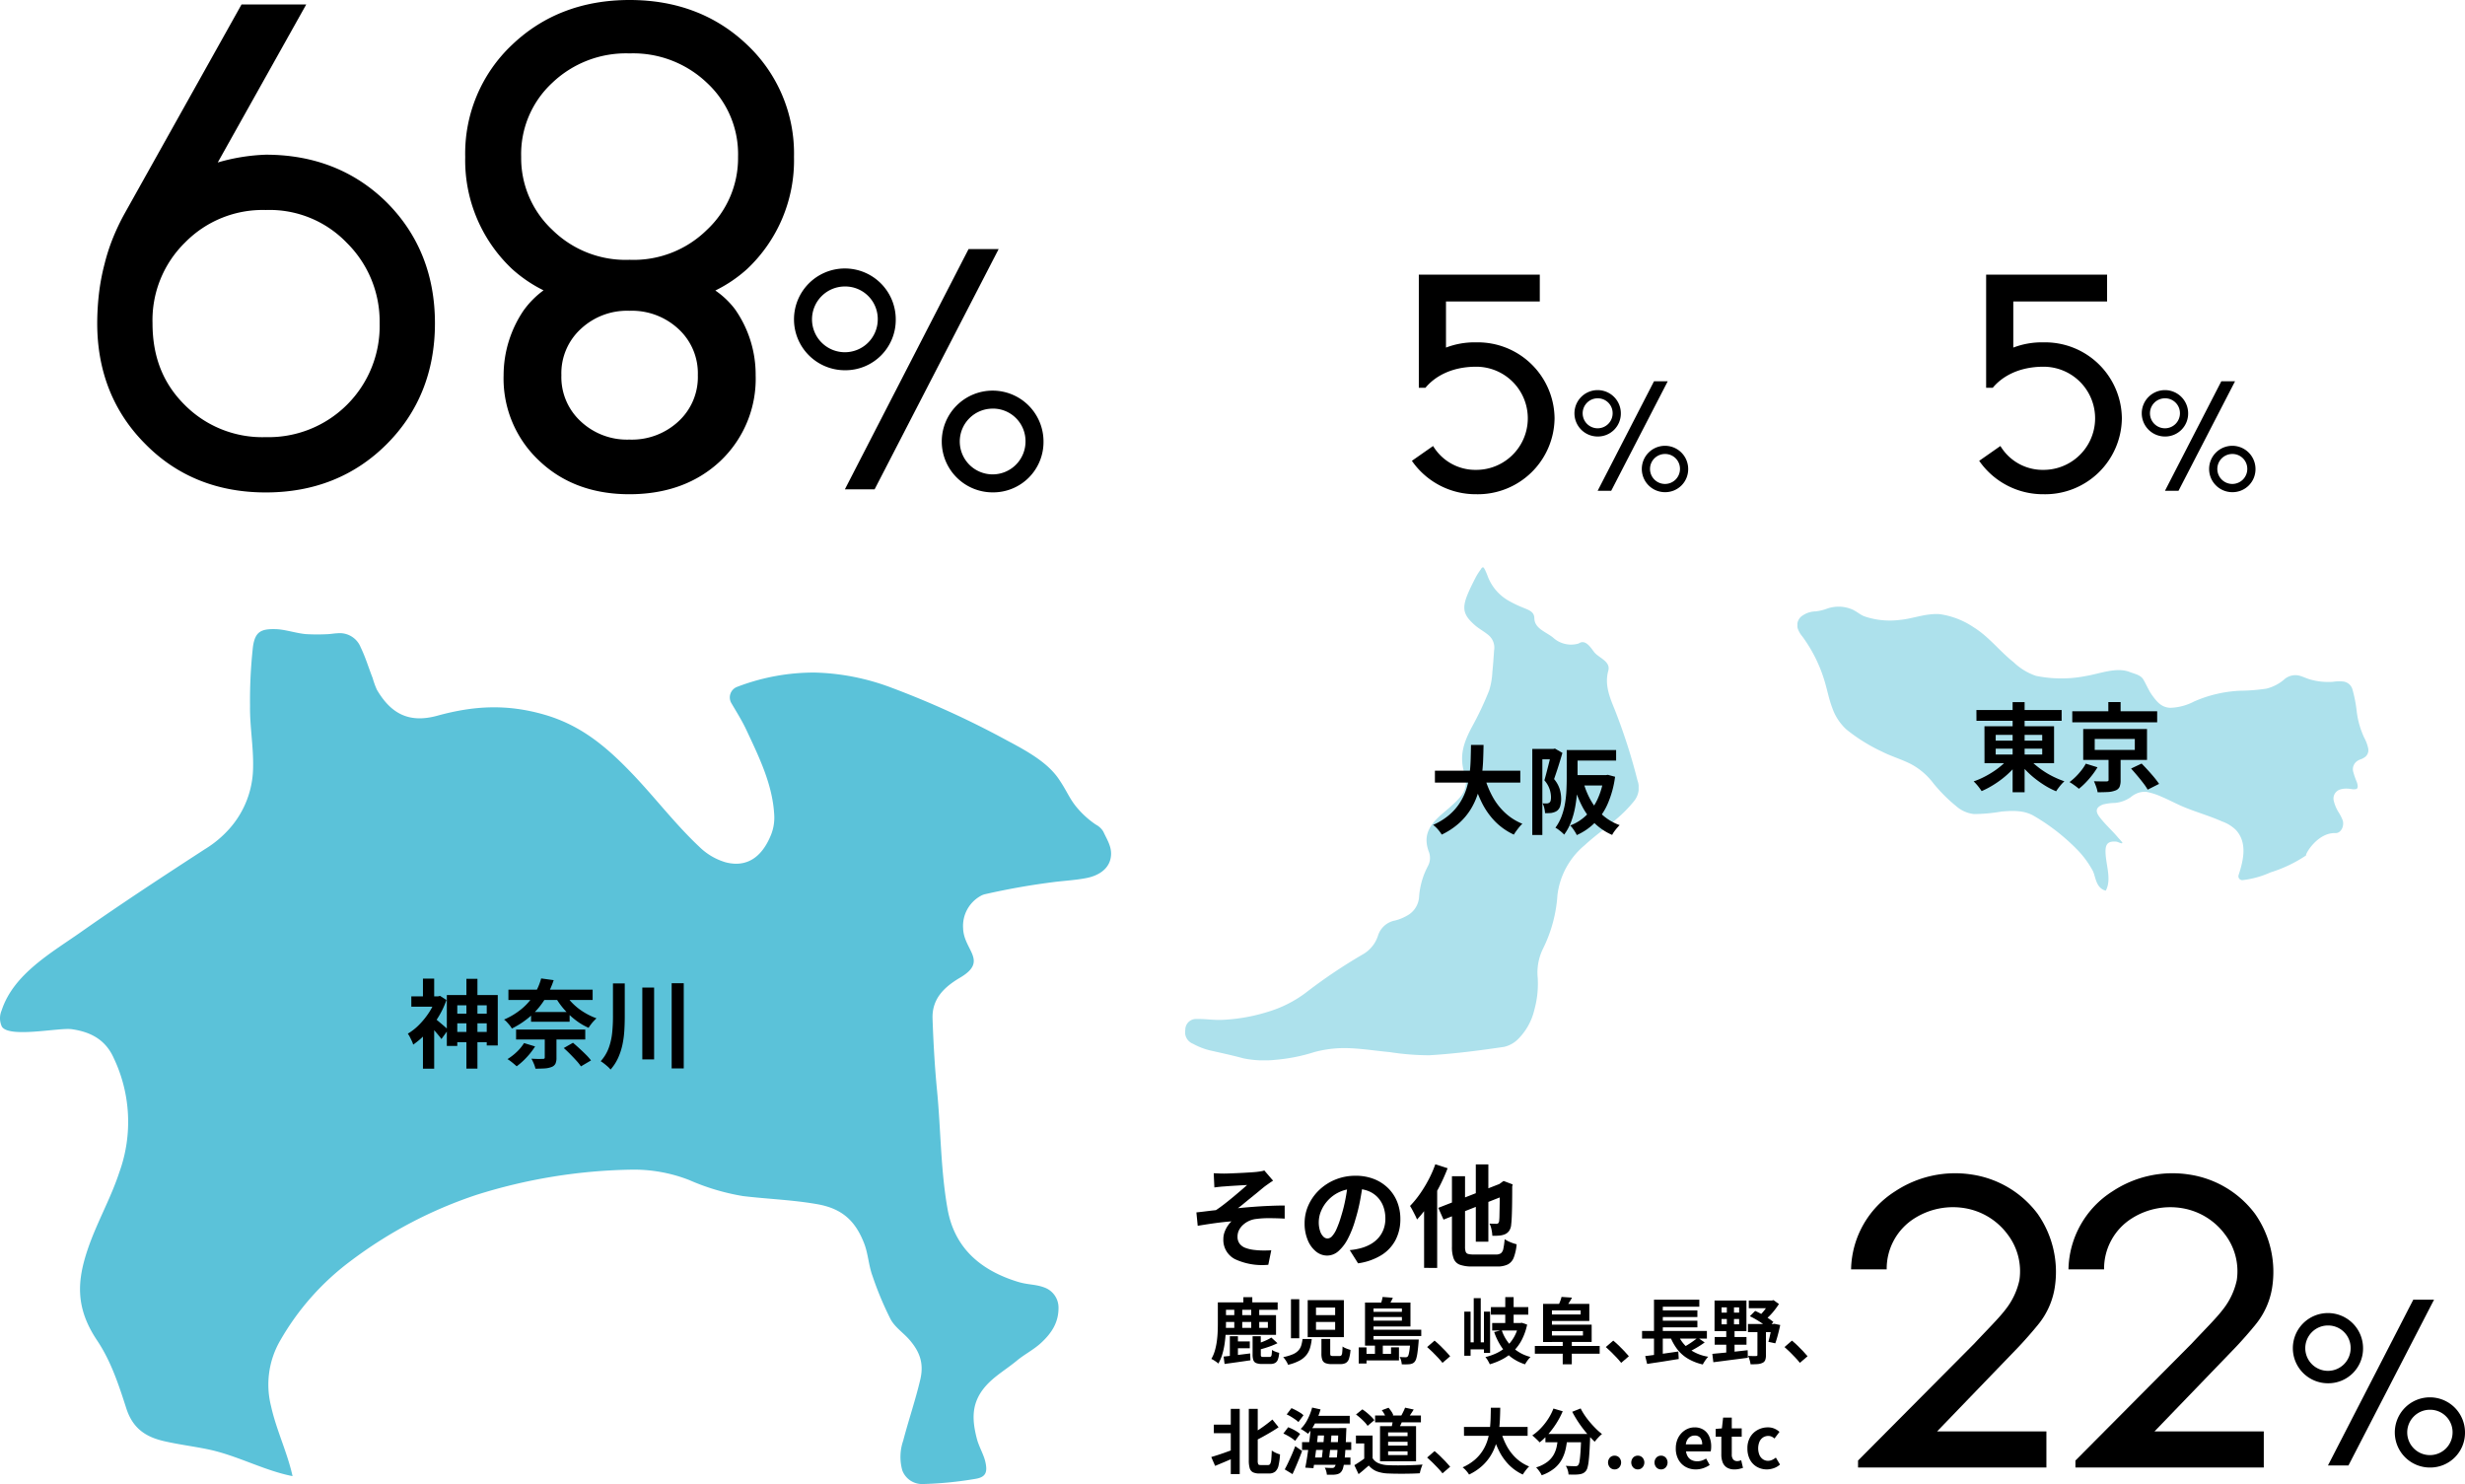
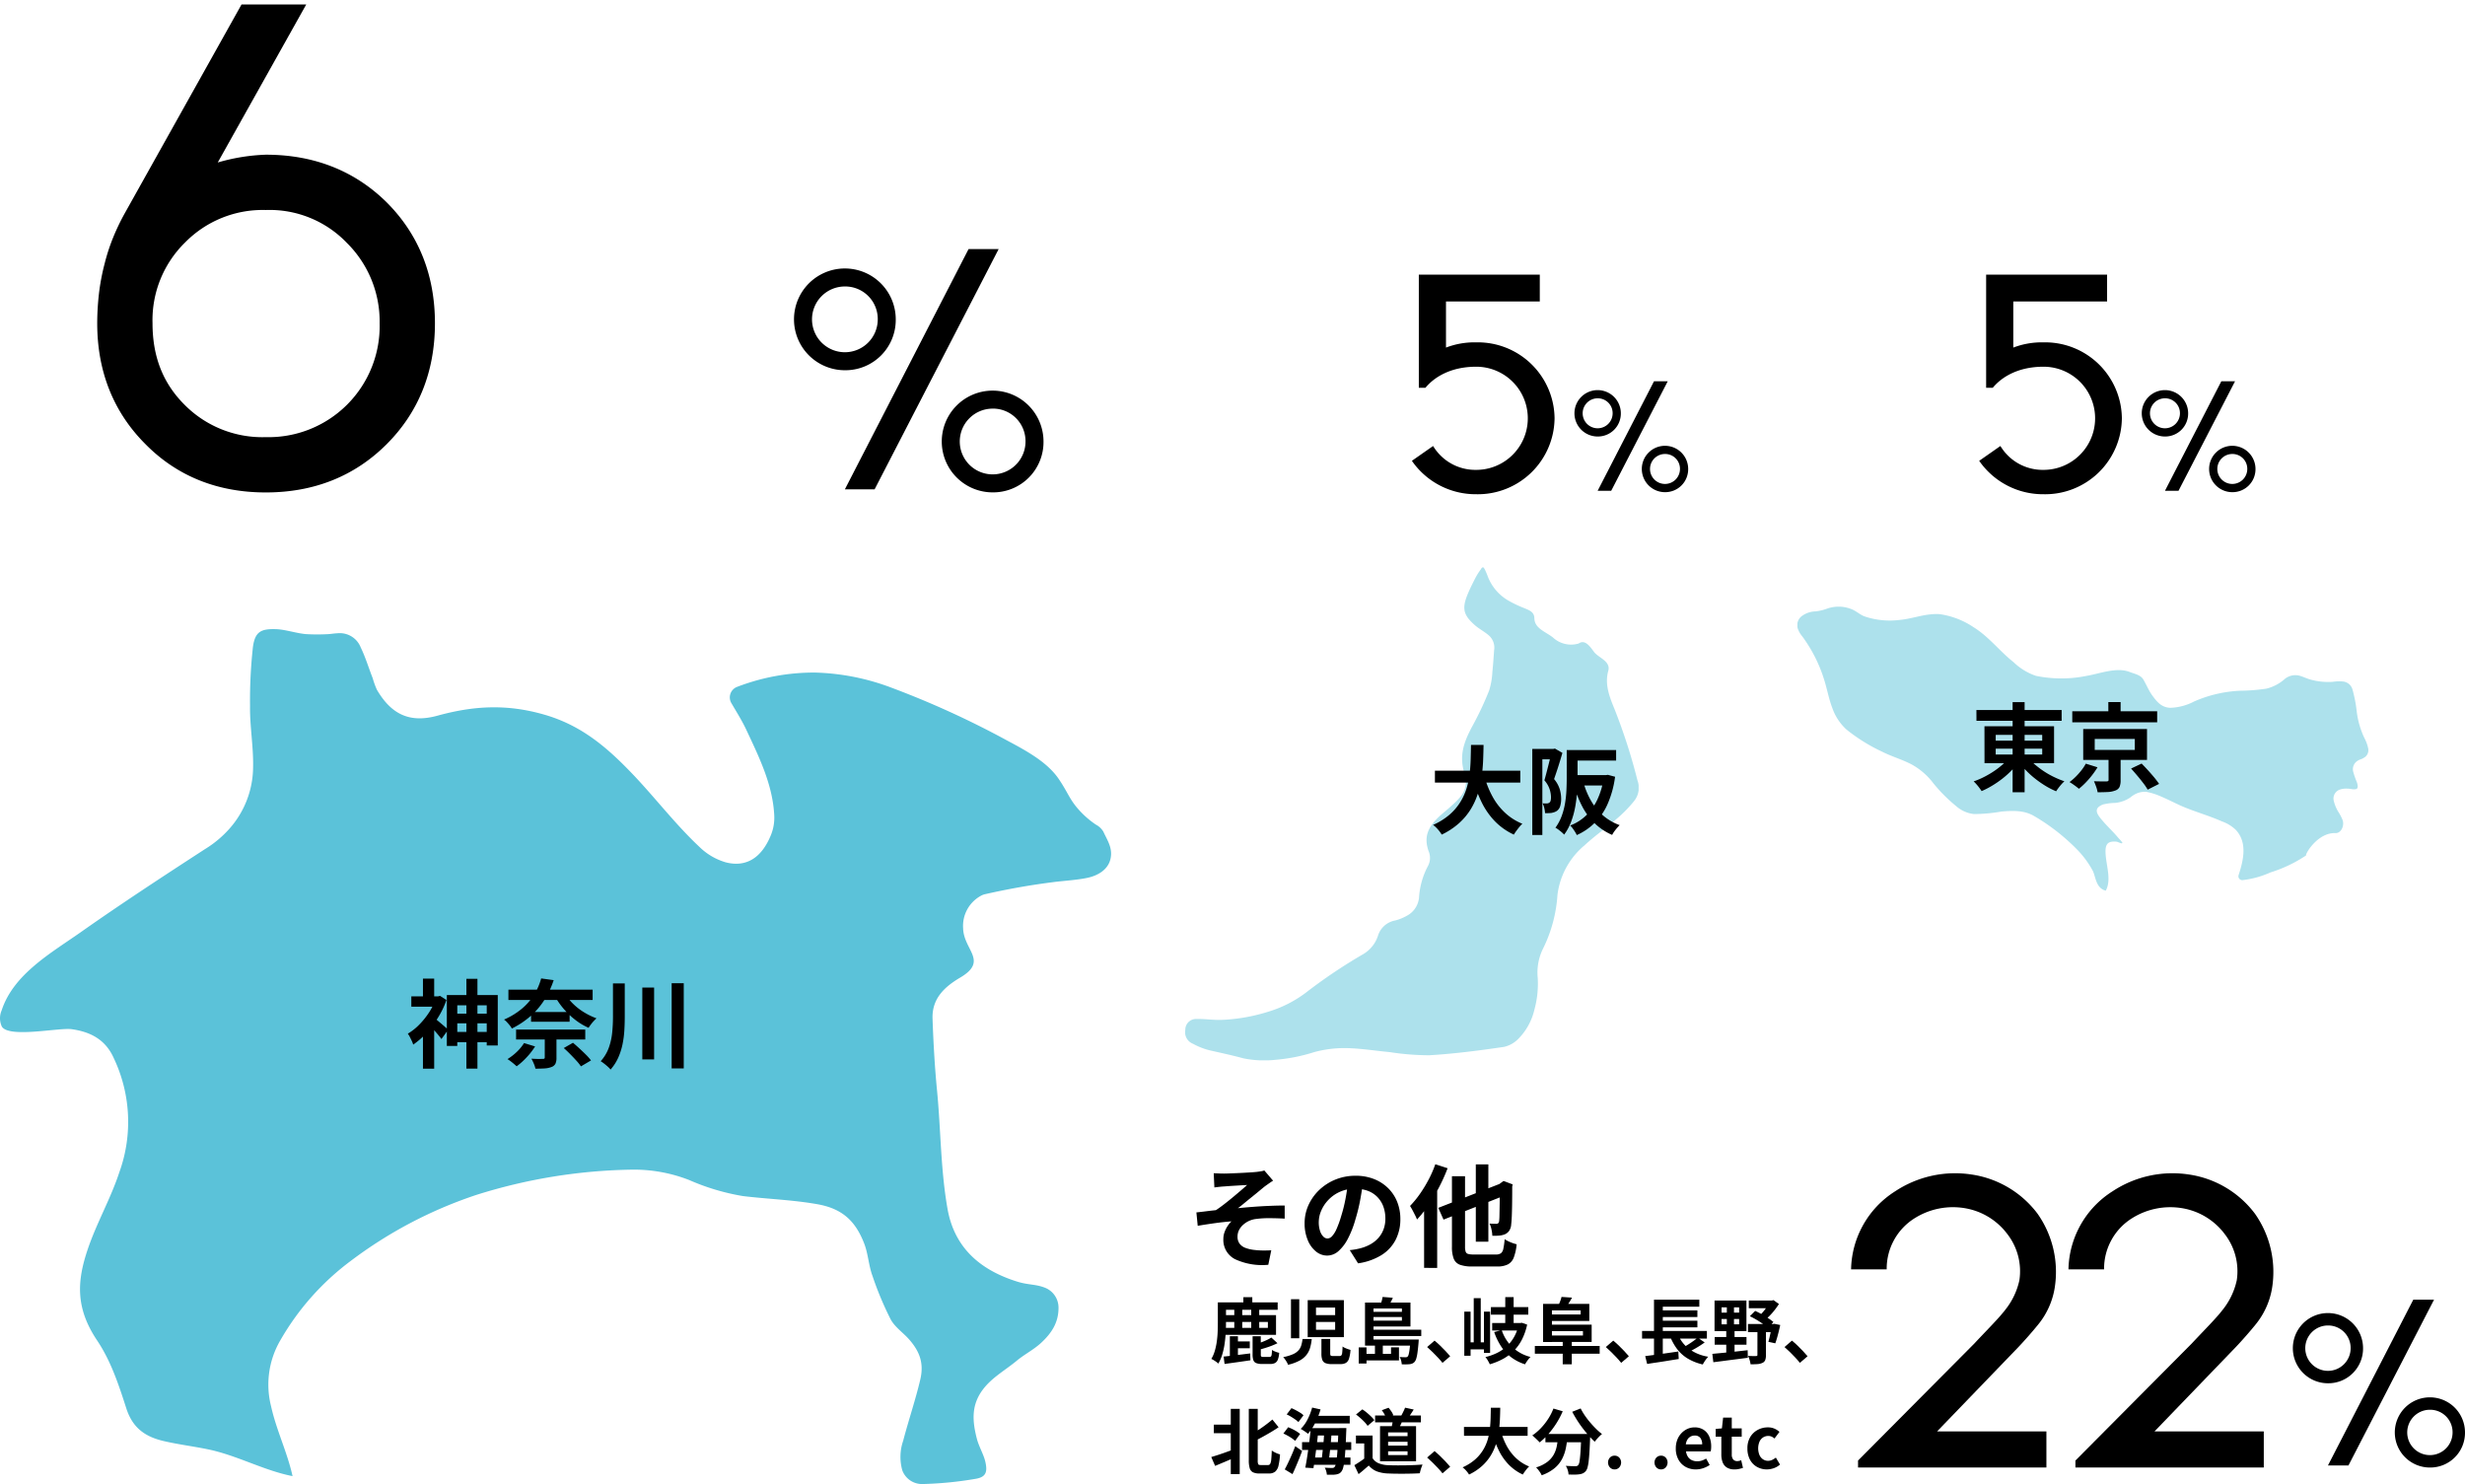
<svg xmlns="http://www.w3.org/2000/svg" width="438.854" height="264.206" viewBox="0 0 438.854 264.206">
  <defs>
    <clipPath id="clip-path">
      <rect id="長方形_3068" data-name="長方形 3068" width="197.81" height="152.206" fill="none" />
    </clipPath>
    <clipPath id="clip-path-2">
      <rect id="長方形_3070" data-name="長方形 3070" width="225.854" height="55.369" fill="none" />
    </clipPath>
    <clipPath id="clip-path-3">
      <rect id="長方形_3071" data-name="長方形 3071" width="101.643" height="50.561" transform="translate(0 0)" fill="none" />
    </clipPath>
    <clipPath id="clip-path-4">
      <rect id="長方形_3072" data-name="長方形 3072" width="80.731" height="87.76" transform="translate(0 0)" fill="none" />
    </clipPath>
    <clipPath id="clip-path-5">
      <rect id="長方形_3069" data-name="長方形 3069" width="168.472" height="87.985" fill="none" />
    </clipPath>
    <clipPath id="clip-path-6">
      <rect id="長方形_3073" data-name="長方形 3073" width="49.189" height="39.092" fill="none" />
    </clipPath>
  </defs>
  <g id="グループ_7182" data-name="グループ 7182" transform="translate(-192 -4170)">
    <g id="グループ_7047" data-name="グループ 7047" transform="translate(192 4282)">
      <g id="グループ_7046" data-name="グループ 7046" clip-path="url(#clip-path)">
        <path id="パス_33844" data-name="パス 33844" d="M36.564,39.119c-7.451,4.839-14.89,9.7-22.158,14.814C9.165,57.621,2.4,61.394.287,67.893a3.494,3.494,0,0,0,.04,2.859c1.269,2.1,10.173.152,12.44.472,3.42.482,6.045,1.9,7.493,5.163a26.4,26.4,0,0,1,.983,20.31c-1.523,4.66-4.041,9.015-5.621,13.7-1.892,5.6-2.257,10.389,1.668,16.238,2.45,3.651,3.84,7.868,5.184,12.055,1.131,3.528,3.356,5.088,6.7,5.864,2.575.6,5.192.914,7.822,1.457,5.222,1.077,9.968,3.775,15.089,4.778-.942-4.267-2.9-8.221-3.833-12.47a15.633,15.633,0,0,1,1.616-11.638,46.376,46.376,0,0,1,12.577-14.206A77.785,77.785,0,0,1,84.881,100.7,96.723,96.723,0,0,1,112.3,96.231a27.067,27.067,0,0,1,10.408,1.848,40.042,40.042,0,0,0,9.575,2.854c4.382.528,8.877.673,13.236,1.446s6.759,2.908,8.341,7.008c.707,1.833.779,3.865,1.46,5.724a58.628,58.628,0,0,0,3.227,7.73c.767,1.429,2.223,2.383,3.3,3.6,1.9,2.163,2.67,4.259,2,7.127-.853,3.651-2.1,7.283-3.045,10.9a8.843,8.843,0,0,0-.16,5.3,3.743,3.743,0,0,0,3.581,2.43,65.268,65.268,0,0,0,9.5-.935c1.843-.313,2.094-1.252,1.709-2.994-.294-1.329-1.143-2.7-1.516-4.132-.909-3.5-.984-6.414,1.508-9.308,1.569-1.821,3.747-3.052,5.6-4.592,1.36-1.131,2.974-1.931,4.3-3.148,1.935-1.78,3.149-3.684,3.128-6.318a3.812,3.812,0,0,0-2.257-3.461c-1.752-.735-3.037-.511-5.068-1.141-6.434-2-11.177-5.892-12.428-12.927S167.51,89.114,166.812,82c-.4-4.1-.647-8.594-.787-12.661-.12-3.539,2.084-5.63,4.917-7.3,5.062-2.99.634-4.873.527-8.768a6.105,6.105,0,0,1,3.155-5.793,2.806,2.806,0,0,1,.859-.313c4.086-.925,7.921-1.6,12.143-2.138,1.79-.23,4.067-.352,5.943-.744s3.688-1.44,4.13-3.36-.529-3.266-1.271-4.878a3.365,3.365,0,0,0-1.316-1.235,16.137,16.137,0,0,1-3.059-2.668c-1.666-1.863-1.9-3.021-3.565-5.47-1.985-2.914-5.513-4.9-9.207-6.853a161.287,161.287,0,0,0-20.521-9.375,41.488,41.488,0,0,0-13.72-2.713A38.205,38.205,0,0,0,131.183,10.3a2.005,2.005,0,0,0-1,2.829c.928,1.593,1.917,3.152,2.7,4.826,2.3,4.912,4.679,9.746,4.959,15.179a8.167,8.167,0,0,1-.553,3.431c-1.655,4.145-4.423,5.9-8.1,4.948a11.138,11.138,0,0,1-4.682-2.76c-4.345-4.076-7.9-8.8-12.021-13.094-4.576-4.767-9.087-8.569-15.607-10.442s-12.358-1.636-19.006.195C73.009,16.748,69.7,15.24,67.1,10.793a14.856,14.856,0,0,1-.749-2.064c-.718-1.818-1.261-3.682-2.129-5.465A3.993,3.993,0,0,0,60.111.737c-.613.017-1.278.152-1.9.166A34.927,34.927,0,0,1,54.452.887C52.691.732,50.777.052,49.1.006c-2.6-.07-3.684.413-4.067,3.144A86.587,86.587,0,0,0,44.515,13.7c-.052,3.543.619,7.226.545,10.841a16.654,16.654,0,0,1-4.251,11.034,19.137,19.137,0,0,1-4.245,3.547" fill="#5bc2d9" />
        <path id="パス_33845" data-name="パス 33845" d="M77.6,65.378H78l.342-.086,1.144.734a15.714,15.714,0,0,1-1.528,3.168,19.007,19.007,0,0,1-2.075,2.742,13.069,13.069,0,0,1-2.322,2.032,3.759,3.759,0,0,0-.248-.658c-.12-.256-.242-.5-.367-.743a3.37,3.37,0,0,0-.342-.546,9.979,9.979,0,0,0,2.058-1.631,13.9,13.9,0,0,0,1.759-2.2A10.7,10.7,0,0,0,77.6,65.736Zm-4.372,0h5.123v1.844H73.232ZM75.3,62.219h2v4.013h-2Zm0,9,2-2.407v9.443h-2Zm2.168-1.861a5.272,5.272,0,0,1,.512.392l.7.59q.375.317.683.589t.427.392l-1.2,1.657q-.187-.273-.486-.632c-.2-.238-.407-.484-.624-.735s-.424-.486-.623-.708-.379-.407-.538-.555Zm2.084-4.218h9.068v8.982H86.655V66.966H81.412v7.24H79.551Zm1.007,3.312h7.087v1.726H80.558Zm0,3.262h7.4V73.54h-7.4Zm2.477-9.46H85V78.236H83.035Z" />
        <path id="パス_33846" data-name="パス 33846" d="M96.338,62.185l2.237.307a16.246,16.246,0,0,1-1.52,3.3,13.365,13.365,0,0,1-2.408,2.929A15.276,15.276,0,0,1,91.129,71.1a3.678,3.678,0,0,0-.384-.564c-.165-.205-.335-.4-.512-.59a2.759,2.759,0,0,0-.5-.434,12.861,12.861,0,0,0,3.3-2.041,10.556,10.556,0,0,0,2.135-2.519,10.836,10.836,0,0,0,1.178-2.766M93.3,73.694l1.964.6a12.477,12.477,0,0,1-1.511,1.946,12.615,12.615,0,0,1-1.768,1.589q-.187-.171-.478-.419t-.606-.486a5.482,5.482,0,0,0-.555-.376,9.685,9.685,0,0,0,1.665-1.289A8.005,8.005,0,0,0,93.3,73.694m-2.784-9.511h14.994v1.844H90.514Zm1.367,7.1h12.313v1.776H91.881Zm2.664-3.125h6.865V69.9H94.545Zm2.442,4.218H99.07v3.928a2.458,2.458,0,0,1-.188,1.076,1.262,1.262,0,0,1-.717.581,4.078,4.078,0,0,1-1.221.247q-.691.042-1.614.043a4.991,4.991,0,0,0-.3-.914,8.24,8.24,0,0,0-.419-.862l.82.034c.284.011.538.014.76.008s.372-.008.452-.008a.434.434,0,0,0,.273-.06.273.273,0,0,0,.069-.214Zm3.689-7.343a8.867,8.867,0,0,0,1.4,1.716A10.723,10.723,0,0,0,104,68.229a12.28,12.28,0,0,0,2.194,1.059q-.222.206-.5.5t-.512.615a6.5,6.5,0,0,0-.393.571,10.964,10.964,0,0,1-2.263-1.332,13.912,13.912,0,0,1-3.56-3.978Zm-.308,9.546,1.64-.939q.546.46,1.161,1.025t1.161,1.109a9.4,9.4,0,0,1,.888,1.008l-1.793,1.059a8.4,8.4,0,0,0-.811-1.016q-.522-.573-1.11-1.17t-1.136-1.076" />
        <path id="パス_33847" data-name="パス 33847" d="M109.128,63.072h2.1v5.909q0,1.263-.077,2.519a17.014,17.014,0,0,1-.333,2.468,11.584,11.584,0,0,1-.76,2.339,8.338,8.338,0,0,1-1.357,2.1,4.261,4.261,0,0,0-.5-.52c-.211-.189-.43-.37-.658-.547a6.114,6.114,0,0,0-.6-.418,7.228,7.228,0,0,0,1.452-2.417,11.441,11.441,0,0,0,.6-2.715q.137-1.409.136-2.809Zm5.226.735h2.1V76.6h-2.1Zm5.225-.769h2.151V78.2h-2.151Z" />
      </g>
    </g>
    <g id="グループ_7051" data-name="グループ 7051" transform="translate(405 4377.265)">
      <g id="グループ_7050" data-name="グループ 7050" transform="translate(0 0)" clip-path="url(#clip-path-2)">
        <path id="パス_33853" data-name="パス 33853" d="M174.988,35.4a6.249,6.249,0,1,1,6.248-6.248,6.181,6.181,0,0,1-6.248,6.248m0-10.287a4.038,4.038,0,1,0,4.039,4.039,4,4,0,0,0-4.039-4.039" transform="translate(26.467 3.592)" />
        <path id="パス_33854" data-name="パス 33854" d="M190.677,48.366a6.248,6.248,0,1,1,6.248-6.247,6.181,6.181,0,0,1-6.248,6.247m0-10.284a4.037,4.037,0,1,0,4.037,4.037,3.994,3.994,0,0,0-4.037-4.037" transform="translate(28.928 5.626)" />
        <path id="パス_33855" data-name="パス 33855" d="M189.333,20.843l-15.192,29.51h3.651l15.236-29.51Z" transform="translate(27.315 3.269)" />
        <path id="パス_33856" data-name="パス 33856" d="M167.474,28.374a13.785,13.785,0,0,0,2.958-6.418,18.006,18.006,0,0,0-3.026-13.369,17.93,17.93,0,0,0-11.7-6.969A19.342,19.342,0,0,0,142.054,4.6a16.807,16.807,0,0,0-7.846,13.9l6.34,0A10.58,10.58,0,0,1,145.6,9.349a12.807,12.807,0,0,1,8.96-1.723,11.9,11.9,0,0,1,7.5,4.634,10.785,10.785,0,0,1,2.11,8.175,12.713,12.713,0,0,1-2.487,5.231c-1.2,1.573-3.147,3.482-5.538,6.041l-20.7,20.827v1.239H168.98V47.341H149.528l13.856-14.373s1.827-1.826,4.091-4.594" transform="translate(21.051 0.217)" />
        <path id="パス_33857" data-name="パス 33857" d="M134.017,28.374a13.785,13.785,0,0,0,2.958-6.418,18.006,18.006,0,0,0-3.026-13.369,17.93,17.93,0,0,0-11.7-6.969A19.342,19.342,0,0,0,108.6,4.6a16.807,16.807,0,0,0-7.846,13.9l6.34,0a10.578,10.578,0,0,1,5.053-9.154,12.807,12.807,0,0,1,8.96-1.723,11.9,11.9,0,0,1,7.5,4.634,10.785,10.785,0,0,1,2.11,8.175,12.727,12.727,0,0,1-2.487,5.231c-1.2,1.573-3.147,3.482-5.538,6.041l-20.7,20.827v1.239h33.535V47.341H116.07l13.857-14.373s1.826-1.826,4.091-4.594" transform="translate(15.803 0.217)" />
        <path id="パス_33858" data-name="パス 33858" d="M3.082,1.451c.316.013.626.025.928.039s.619.02.949.02c.184,0,.455-.007.81-.02L7,1.441q.7-.029,1.422-.068c.481-.028.922-.053,1.323-.08s.728-.053.978-.079q.495-.059.831-.119A2.747,2.747,0,0,0,12.09.956l1.561,1.819c-.211.132-.471.305-.781.524s-.569.4-.78.562q-.415.335-.888.731t-.979.8q-.5.406-1,.81c-.33.271-.649.533-.959.791s-.6.484-.878.681q1.322-.137,2.795-.248t2.9-.167q1.433-.061,2.638-.06V9.531q-1.4-.08-2.786-.079a15.807,15.807,0,0,0-2.292.138,4.141,4.141,0,0,0-2.34,1.057,3.176,3.176,0,0,0-.722.949,2.538,2.538,0,0,0-.257,1.136A2.03,2.03,0,0,0,7.7,14a2.305,2.305,0,0,0,1.056.75,6.424,6.424,0,0,0,1.551.356,14.588,14.588,0,0,0,1.66.1q.809,0,1.363-.039L12.8,17.749a11.451,11.451,0,0,1-5.9-.988,3.833,3.833,0,0,1-2.1-3.615,3.531,3.531,0,0,1,.208-1.2,4.911,4.911,0,0,1,.533-1.076,4.787,4.787,0,0,1,.7-.85q-1.362.1-2.934.317t-3.071.473L0,8.423q.79-.078,1.738-.2c.633-.079,1.212-.146,1.739-.2Q4.129,7.595,4.9,7T6.44,5.766q.77-.64,1.452-1.224t1.136-1c-.158.013-.373.027-.642.039s-.567.029-.89.05l-.978.058c-.329.021-.629.04-.9.06s-.484.037-.642.05q-.375.019-.839.069T3.2,3.98Z" transform="translate(0 0.15)" />
        <path id="パス_33859" data-name="パス 33859" d="M27.061,2.9q-.2,1.5-.514,3.2A31.2,31.2,0,0,1,25.7,9.54a17.692,17.692,0,0,1-1.343,3.438A7.532,7.532,0,0,1,22.666,15.2a3.036,3.036,0,0,1-2.006.781,3.125,3.125,0,0,1-2-.742,5.062,5.062,0,0,1-1.462-2.045,7.639,7.639,0,0,1-.544-2.963,7.752,7.752,0,0,1,.692-3.24,8.656,8.656,0,0,1,1.926-2.7,9.172,9.172,0,0,1,2.884-1.847,9.391,9.391,0,0,1,3.567-.671,8.8,8.8,0,0,1,3.309.592,7.46,7.46,0,0,1,2.518,1.64,7.131,7.131,0,0,1,1.6,2.449A8.168,8.168,0,0,1,33.7,9.482a7.953,7.953,0,0,1-.849,3.712A7.023,7.023,0,0,1,30.33,15.9a10.8,10.8,0,0,1-4.158,1.462L24.69,15.013q.573-.059,1.008-.138c.289-.053.566-.112.829-.179a7.491,7.491,0,0,0,1.768-.681,5.494,5.494,0,0,0,1.433-1.106,4.85,4.85,0,0,0,.958-1.55A5.367,5.367,0,0,0,31.032,9.4a6.148,6.148,0,0,0-.356-2.134,4.809,4.809,0,0,0-1.047-1.689A4.616,4.616,0,0,0,27.95,4.473a6.227,6.227,0,0,0-2.272-.385A6.4,6.4,0,0,0,20.858,6.1,6.358,6.358,0,0,0,19.6,8.02a5.112,5.112,0,0,0-.425,1.955,4.924,4.924,0,0,0,.237,1.65,2.488,2.488,0,0,0,.582.988,1.066,1.066,0,0,0,.742.326,1.153,1.153,0,0,0,.819-.425,4.727,4.727,0,0,0,.8-1.3,17.349,17.349,0,0,0,.79-2.192,26.775,26.775,0,0,0,.77-3.043,31.108,31.108,0,0,0,.455-3.159Z" transform="translate(2.611 0.278)" />
        <path id="パス_33860" data-name="パス 33860" d="M37.379,0,39.57.711a31.947,31.947,0,0,1-1.5,3.339,31.912,31.912,0,0,1-1.875,3.171,20.7,20.7,0,0,1-2.074,2.618,6.79,6.79,0,0,0-.327-.731q-.227-.453-.474-.92c-.163-.308-.314-.562-.443-.76A17.506,17.506,0,0,0,34.6,5.335a23.16,23.16,0,0,0,1.559-2.55A20.089,20.089,0,0,0,37.379,0m-2,5.473,2.313-2.331.019.02v15.29H35.382Zm2.53,2.291L49.645,3.181l.91,2.055L38.839,9.859ZM40.34,2.134h2.331V14.679a2.721,2.721,0,0,0,.11.888.626.626,0,0,0,.434.4,3.511,3.511,0,0,0,.958.1h3.99a1.509,1.509,0,0,0,.891-.217,1.349,1.349,0,0,0,.434-.8,12.942,12.942,0,0,0,.236-1.708,5.31,5.31,0,0,0,1.018.532,7.689,7.689,0,0,0,1.118.376,9.03,9.03,0,0,1-.506,2.34,2.316,2.316,0,0,1-1.046,1.236,4.173,4.173,0,0,1-1.946.376H43.976a6.318,6.318,0,0,1-2.213-.308,1.875,1.875,0,0,1-1.106-1.077,5.749,5.749,0,0,1-.317-2.132ZM44.588.021h2.234V13.79H44.588Zm4.266,3.555H48.7l.415-.3.416-.3,1.618.613-.079.375q0,1.718-.02,3.071t-.059,2.272c-.028.612-.06,1.064-.1,1.354a2.38,2.38,0,0,1-.346,1.166,1.834,1.834,0,0,1-.759.632,3.376,3.376,0,0,1-1.089.246,9.875,9.875,0,0,1-1.165.03,6.869,6.869,0,0,0-.157-1.145,3.567,3.567,0,0,0-.356-1.027c.223.013.455.022.692.029s.414.01.534.01a.515.515,0,0,0,.315-.089.6.6,0,0,0,.177-.366,8.995,8.995,0,0,0,.061-.988q.017-.751.039-2.134t.019-3.457" transform="translate(5.156 0)" />
        <path id="パス_33861" data-name="パス 33861" d="M4.908,25.075q0,.79-.051,1.725t-.191,1.923a13.051,13.051,0,0,1-.413,1.9,7.58,7.58,0,0,1-.707,1.654,2.963,2.963,0,0,0-.356-.293c-.153-.111-.309-.215-.471-.312a3.325,3.325,0,0,0-.42-.222,6.277,6.277,0,0,0,.636-1.5,11.878,11.878,0,0,0,.344-1.661c.076-.568.125-1.127.147-1.68s.031-1.064.031-1.54V21.386H4.908Zm9.2-2.367H4.17V21.385h9.939Zm-.293.943v3.512H4.45V25.929h7.915V24.872H4.45v-1.22ZM4.488,31.032q.9-.088,2.163-.242t2.558-.319l.051,1.223q-1.208.177-2.424.349t-2.183.3Zm2.545.56H5.595V27.405H7.033Zm2.112-2.037H6.257V28.333H9.145ZM7.8,26.54H6.384V22.619H7.8Zm1.794-4.276H8V20.457H9.591Zm1.234,4.276H9.4V22.619h1.425Zm.28,4.11a.574.574,0,0,0,.076.369.576.576,0,0,0,.369.075h1.107a.34.34,0,0,0,.255-.089.662.662,0,0,0,.127-.362q.038-.274.064-.8a2.4,2.4,0,0,0,.592.312,4.153,4.153,0,0,0,.68.209,4.255,4.255,0,0,1-.235,1.2,1.159,1.159,0,0,1-.491.605,1.754,1.754,0,0,1-.853.177H11.321a2.736,2.736,0,0,1-1.043-.158.878.878,0,0,1-.5-.529,3.036,3.036,0,0,1-.134-1.005V27.405H11.1Zm2.965-2q-.482.241-1.043.458t-1.138.393c-.386.12-.761.226-1.127.319a3.288,3.288,0,0,0-.178-.522,3.52,3.52,0,0,0-.255-.509c.323-.1.647-.214.974-.338s.636-.255.929-.394a6.133,6.133,0,0,0,.744-.413Z" transform="translate(0.361 3.208)" />
        <path id="パス_33862" data-name="パス 33862" d="M16.8,27.851h1.642a9.017,9.017,0,0,1-.293,1.558,3.738,3.738,0,0,1-.649,1.279A3.992,3.992,0,0,1,16.268,31.7a8.225,8.225,0,0,1-2.049.744,2.367,2.367,0,0,0-.209-.457q-.148-.255-.318-.5a3.219,3.219,0,0,0-.338-.407,8.179,8.179,0,0,0,1.738-.516,2.836,2.836,0,0,0,1-.7,2.421,2.421,0,0,0,.491-.9,7.268,7.268,0,0,0,.222-1.114m-2.062-7.075h1.476v6.948H14.741Zm2.978.165h6.439V27.52H17.719Zm1.476,2.66h3.41V22.252h-3.41Zm0,2.609h3.41V24.823h-3.41Zm.967,1.629h1.565v2.582c0,.2.03.332.089.383a.711.711,0,0,0,.407.076h1.183a.385.385,0,0,0,.305-.116.939.939,0,0,0,.147-.477q.043-.363.069-1.1a1.809,1.809,0,0,0,.4.242q.248.113.522.211c.182.062.346.116.489.157a6.466,6.466,0,0,1-.267,1.547,1.332,1.332,0,0,1-.553.764,1.929,1.929,0,0,1-.974.211H21.995a2.86,2.86,0,0,1-1.133-.178,1.01,1.01,0,0,1-.547-.585,3.245,3.245,0,0,1-.153-1.107Z" transform="translate(2.095 3.258)" />
        <path id="パス_33863" data-name="パス 33863" d="M24.981,29.4h1.387v2.876H24.981Zm5.752-.013h1.413v2.329H25.732V30.553h5ZM26.1,21.417h1.514v6.935H26.1ZM26.1,28h8.641V29.09H26.1Zm.814-4.925h6.146V24H26.915Zm0,3.181h9.2v1.12h-9.2Zm.064-4.836h7.215V25.68H26.979V24.636h5.688V22.473H26.979ZM27.87,29h1.4v2.125h-1.4Zm1.362-8.577,1.82.14a6.641,6.641,0,0,1-.44.891q-.248.42-.438.725l-1.349-.23c.076-.228.154-.484.235-.762a6.006,6.006,0,0,0,.172-.764M34.181,28H35.67c-.017.264-.03.445-.038.547q-.088,1.043-.185,1.738a7.225,7.225,0,0,1-.216,1.087,1.637,1.637,0,0,1-.286.585,1.128,1.128,0,0,1-.4.305,1.976,1.976,0,0,1-.477.127c-.145.017-.344.029-.6.038s-.531,0-.827-.014a3.049,3.049,0,0,0-.115-.673,2.773,2.773,0,0,0-.255-.636c.229.025.435.04.617.045s.32.006.414.006a.978.978,0,0,0,.216-.02.375.375,0,0,0,.178-.108.966.966,0,0,0,.184-.413,7.466,7.466,0,0,0,.16-.9c.051-.391.1-.9.14-1.527Z" transform="translate(3.918 3.203)" />
        <path id="パス_33864" data-name="パス 33864" d="M38.244,31.1q-.382-.482-.853-.98t-.954-.973q-.484-.477-.929-.86l1.323-1.145q.458.37.98.872t1,1.011q.477.51.8.9Z" transform="translate(5.57 4.257)" />
        <path id="パス_33865" data-name="パス 33865" d="M41.228,23.028h1.12v7.864h-1.12ZM41.75,28.5H45.2v1.247H41.75Zm1.158-7.864h1.247v8.539H42.908Zm1.82,2.392h1.094v7.355H44.727Zm6.2,2.036h.28l.255-.051.954.331a10.783,10.783,0,0,1-.936,2.679,8,8,0,0,1-1.456,2.011A8.39,8.39,0,0,1,48.1,31.459a11.82,11.82,0,0,1-2.329.947c-.084-.186-.2-.41-.349-.668a3.242,3.242,0,0,0-.44-.617,9.8,9.8,0,0,0,2.105-.752,7.176,7.176,0,0,0,1.743-1.209,6.9,6.9,0,0,0,1.3-1.686,7.713,7.713,0,0,0,.789-2.17Zm-4.963-2.838h6.655v1.349H45.962Zm.229,2.838h5.09v1.325h-5.09Zm1.692,1.26a7.426,7.426,0,0,0,1.871,3A7.3,7.3,0,0,0,53.012,31.1a5.1,5.1,0,0,0-.351.394c-.123.154-.239.311-.349.478s-.2.311-.267.438a8.139,8.139,0,0,1-2.476-1.26,7.758,7.758,0,0,1-1.787-1.927,11.534,11.534,0,0,1-1.234-2.552Zm.636-5.879h1.489v5.574H48.52Z" transform="translate(6.467 3.207)" />
        <path id="パス_33866" data-name="パス 33866" d="M52.085,29.152H63.627v1.373H52.085Zm1.463-7.5h1.578V28.44H53.548Zm.878,0h7.355V24.7H54.426V23.541h5.816v-.725H54.426Zm.038,3.7H62.2v3.08H54.465V27.282h6.185v-.776H54.465Zm2.367-4.936,1.871.126a9.809,9.809,0,0,1-.5.853q-.262.4-.465.687l-1.425-.228q.153-.333.305-.725a4.46,4.46,0,0,0,.216-.713m.216,7.825h1.616v4.174H57.048Z" transform="translate(8.17 3.203)" />
        <path id="パス_33867" data-name="パス 33867" d="M65.744,31.1q-.382-.482-.853-.98t-.954-.973q-.484-.477-.929-.86l1.323-1.145q.458.37.98.872t1,1.011q.477.51.8.9Z" transform="translate(9.883 4.257)" />
        <path id="パス_33868" data-name="パス 33868" d="M68.585,26.416H80.127v1.349H68.585Zm.56,4.467q.751-.088,1.725-.222t2.049-.287q1.074-.153,2.118-.305l.076,1.336q-.98.153-1.985.318t-1.934.3q-.928.134-1.705.261Zm1.565-10.04h8.068v1.247h-6.5v4.887H70.71Zm0,5.981h1.565v4.225l-1.565.165Zm.84-4.072h6.884v1.183H71.55Zm0,1.832h6.884v1.183H71.55ZM74.884,26.8a6.178,6.178,0,0,0,1.972,2.736A7.826,7.826,0,0,0,80.369,31a3.8,3.8,0,0,0-.351.406c-.123.162-.239.326-.349.5a4.025,4.025,0,0,0-.267.471,9.169,9.169,0,0,1-2.7-1.063,6.811,6.811,0,0,1-1.916-1.736,9.732,9.732,0,0,1-1.3-2.443Zm3.614.8,1.234.853q-.47.344-.987.668t-1.037.605c-.348.186-.67.353-.967.5l-1.018-.789q.446-.229.954-.541t.987-.655c.318-.229.595-.441.833-.636" transform="translate(10.758 3.269)" />
        <path id="パス_33869" data-name="パス 33869" d="M79.4,30.478q.79-.076,1.82-.172t2.176-.222l2.291-.256.038,1.349q-1.081.141-2.182.28t-2.119.274q-1.019.134-1.845.236Zm.394-9.493h5.676v5.446H79.792Zm.025,6.49h5.663v1.373H79.818Zm1.222-4.339h3.13V22.2H81.04Zm0,2.087h3.13v-.954H81.04Zm.942-3.8h1.273v4.276h.1v4.745H81.879V25.693h.1Zm3.767,3.741h4.721v1.451H85.748Zm1.68.725h1.514v4.809a2.485,2.485,0,0,1-.127.879.932.932,0,0,1-.5.508,2.469,2.469,0,0,1-.891.217q-.522.036-1.222.037a3.673,3.673,0,0,0-.158-.75,5.568,5.568,0,0,0-.287-.752c.288.017.575.029.858.034s.474,0,.567-.007a.3.3,0,0,0,.191-.045.207.207,0,0,0,.051-.158Zm-1.54-4.9h4.39v1.362h-4.39Zm.191,2.787.942-.943a12.874,12.874,0,0,1,1.189.6q.606.342,1.146.7a10.84,10.84,0,0,1,.909.663l-.954,1.068a9.02,9.02,0,0,0-.9-.713q-.541-.38-1.152-.744t-1.183-.629m3.512-2.787h.369l.331-.078.967.688c-.221.348-.473.7-.757,1.069a11.787,11.787,0,0,1-.91,1.037,7.259,7.259,0,0,1-.993.847,3.287,3.287,0,0,0-.4-.459q-.262-.253-.427-.406a7.027,7.027,0,0,0,.713-.745,8.881,8.881,0,0,0,.642-.865,8.316,8.316,0,0,0,.465-.795Zm.42,4.174h.216l.216-.038,1.043.215q-.179.854-.414,1.743t-.464,1.515l-1.234-.268c.076-.245.153-.537.229-.871s.15-.685.223-1.05.133-.707.184-1.03Z" transform="translate(12.454 3.279)" />
        <path id="パス_33870" data-name="パス 33870" d="M93.244,31.1q-.382-.482-.853-.98t-.954-.973q-.484-.477-.929-.86l1.323-1.145q.458.37.98.872t1,1.011q.477.51.8.9Z" transform="translate(14.196 4.257)" />
        <path id="パス_33871" data-name="パス 33871" d="M2.288,46.22q.522-.153,1.209-.375c.458-.149.942-.314,1.451-.5s1.013-.362,1.514-.539l.293,1.373q-.954.434-1.953.853c-.666.281-1.275.534-1.827.765Zm.458-5.765H6.526v1.515H2.746Zm3.016-2.812H7.353V49.249H5.762Zm3.207,0H10.56v9.175a1.6,1.6,0,0,0,.089.681c.059.1.207.147.445.147H12.4a.414.414,0,0,0,.382-.217,2.126,2.126,0,0,0,.185-.782q.056-.567.095-1.585a3.769,3.769,0,0,0,.452.281,4.933,4.933,0,0,0,.528.246,3.213,3.213,0,0,0,.484.16,11.62,11.62,0,0,1-.26,1.972,2.011,2.011,0,0,1-.587,1.089,1.7,1.7,0,0,1-1.126.338H10.852a2.545,2.545,0,0,1-1.138-.211,1.163,1.163,0,0,1-.58-.725,4.742,4.742,0,0,1-.165-1.407Zm4.2,1.9,1.107,1.374q-.661.446-1.4.885t-1.495.851q-.758.416-1.483.77a3.307,3.307,0,0,0-.267-.6c-.127-.234-.242-.43-.344-.592q.687-.37,1.387-.827t1.342-.942q.644-.482,1.152-.916" transform="translate(0.359 5.904)" />
        <path id="パス_33872" data-name="パス 33872" d="M13.387,42.065l.853-1.12c.245.094.5.206.77.337a8.319,8.319,0,0,1,.762.427,4.629,4.629,0,0,1,.592.433l-.891,1.234a4.236,4.236,0,0,0-.567-.458c-.233-.161-.484-.316-.751-.464s-.523-.278-.769-.389m.242,6.388c.186-.34.388-.733.6-1.183s.435-.929.656-1.438.423-1.013.611-1.514l1.222.854c-.162.449-.337.912-.528,1.386s-.386.946-.587,1.413-.4.908-.591,1.323Zm.344-9.786.853-1.12q.368.154.776.369c.272.145.53.293.776.445a2.97,2.97,0,0,1,.585.458l-.9,1.209a4.378,4.378,0,0,0-.566-.464c-.235-.167-.484-.329-.751-.491a7.285,7.285,0,0,0-.77-.407m4.53-1.222,1.5.331a13.89,13.89,0,0,1-.961,2.418,8.882,8.882,0,0,1-1.278,1.922,4.141,4.141,0,0,0-.376-.293c-.156-.11-.318-.219-.484-.324a3.931,3.931,0,0,0-.438-.249,6.4,6.4,0,0,0,1.216-1.68,10.367,10.367,0,0,0,.82-2.125m-1.794,6.159h8.755v1.387H16.708ZM18.261,41.1h1.4q-.09.878-.2,1.845t-.236,1.922q-.121.954-.248,1.82t-.242,1.552l-1.451-.1q.141-.687.28-1.552c.094-.577.182-1.179.267-1.807s.165-1.255.242-1.883.14-1.226.191-1.794m.064,5.23h7v1.3h-7Zm.165-7.419H25.2v1.362H18.49Zm.382,2.189h4.734v1.311H18.872Zm1.807.484H22q-.05.663-.109,1.394t-.133,1.463q-.076.732-.153,1.38c-.051.433-.1.824-.153,1.171h-1.3c.051-.356.1-.755.153-1.2s.1-.9.153-1.388.094-.967.127-1.451.064-.942.089-1.374m2.507-.484H24.6c-.009.162-.013.293-.013.394a1.566,1.566,0,0,1-.013.229q-.064,1.806-.14,3.061t-.172,2.062a8.778,8.778,0,0,1-.222,1.267,2.061,2.061,0,0,1-.28.661,1.229,1.229,0,0,1-.458.42,2.108,2.108,0,0,1-.56.165,4.331,4.331,0,0,1-.718.051c-.285,0-.584,0-.9-.013a2.836,2.836,0,0,0-.115-.636,2.554,2.554,0,0,0-.255-.611c.28.016.534.03.764.038s.407.013.534.013a.794.794,0,0,0,.261-.038.42.42,0,0,0,.2-.165,1.327,1.327,0,0,0,.222-.559,10.8,10.8,0,0,0,.179-1.192q.082-.769.146-1.965t.127-2.889Z" transform="translate(2.1 5.873)" />
        <path id="パス_33873" data-name="パス 33873" d="M27.555,46.453a2.3,2.3,0,0,0,1.107.916,4.959,4.959,0,0,0,1.705.331c.374.017.817.029,1.329.032s1.055,0,1.623-.006,1.126-.027,1.674-.051,1.032-.056,1.456-.089c-.051.118-.11.271-.178.457s-.13.378-.185.573a4.848,4.848,0,0,0-.12.523c-.382.024-.819.044-1.311.057s-1,.021-1.514.025-1.018,0-1.5-.006-.916-.021-1.3-.038a6.465,6.465,0,0,1-2-.363,3.586,3.586,0,0,1-1.463-1.05c-.28.238-.566.484-.858.739s-.614.517-.961.788L24.31,47.7q.446-.267.929-.584c.323-.213.632-.433.929-.663Zm0-4.033v4.7H26.066V43.832H24.59V42.42ZM24.6,38.679l1.133-.916a8.436,8.436,0,0,1,.8.591c.271.226.526.455.764.687a5.626,5.626,0,0,1,.573.643L26.664,40.7a4.322,4.322,0,0,0-.529-.663q-.337-.356-.744-.718t-.789-.642m3.4.178h8.157v1.222H28Zm.878,1.9h6.414V47H28.878Zm.318-2.838,1.2-.445a7.053,7.053,0,0,1,.5.662,2.546,2.546,0,0,1,.337.661l-1.273.5a3.9,3.9,0,0,0-.305-.674,4.951,4.951,0,0,0-.458-.7m1.12,4.607h3.461V41.86H30.316Zm0,1.692h3.461V43.54H30.316Zm0,1.68h3.461v-.662H30.316Zm.865-6.439,1.756.1a9.226,9.226,0,0,1-.414.994c-.156.322-.295.6-.413.839l-1.234-.215q.1-.4.191-.872a7.643,7.643,0,0,0,.115-.846m2.151-2,1.54.33c-.17.273-.339.536-.509.79s-.323.474-.458.662l-1.285-.307c.084-.143.172-.3.26-.477s.175-.348.256-.522.146-.333.2-.477" transform="translate(3.813 5.875)" />
        <path id="パス_33874" data-name="パス 33874" d="M38.244,48.1q-.382-.482-.853-.98t-.954-.973q-.484-.477-.929-.86l1.323-1.145q.458.37.98.872t1,1.011q.477.51.8.9Z" transform="translate(5.57 6.924)" />
        <path id="パス_33875" data-name="パス 33875" d="M46,37.468h1.667q-.012.968-.057,2.043t-.2,2.183a13.69,13.69,0,0,1-.491,2.195,9.4,9.4,0,0,1-.942,2.087,8.476,8.476,0,0,1-1.551,1.864,9.654,9.654,0,0,1-2.31,1.527,4.668,4.668,0,0,0-.5-.674,3.909,3.909,0,0,0-.649-.611,8.682,8.682,0,0,0,2.176-1.356,7.343,7.343,0,0,0,1.431-1.666,7.877,7.877,0,0,0,.847-1.871,10.865,10.865,0,0,0,.4-1.967q.109-.993.134-1.947c.016-.636.03-1.239.038-1.807m-4.785,3.423H52.542v1.578H41.217Zm6.541.636a12.393,12.393,0,0,0,1.056,2.711,8.566,8.566,0,0,0,1.673,2.2,7.518,7.518,0,0,0,2.336,1.489,3.554,3.554,0,0,0-.4.42c-.139.17-.275.345-.406.529s-.241.345-.325.489A8.5,8.5,0,0,1,49.177,47.6a9.851,9.851,0,0,1-1.763-2.527,18.17,18.17,0,0,1-1.2-3.187Z" transform="translate(6.427 5.877)" />
        <path id="パス_33876" data-name="パス 33876" d="M55.456,37.6l1.654.484a14.741,14.741,0,0,1-1.126,2.138,15.43,15.43,0,0,1-1.414,1.9A11.6,11.6,0,0,1,53,43.623c-.094-.111-.221-.244-.382-.4s-.324-.312-.489-.464a5.323,5.323,0,0,0-.44-.37A9.436,9.436,0,0,0,53.2,41.109a10.965,10.965,0,0,0,1.3-1.642,9.825,9.825,0,0,0,.954-1.865m.84,4.951h1.667a18.4,18.4,0,0,1-.293,2.086A7.342,7.342,0,0,1,57,46.562a5.47,5.47,0,0,1-1.336,1.647,7.485,7.485,0,0,1-2.3,1.266,2.909,2.909,0,0,0-.255-.47c-.11-.171-.229-.338-.356-.5a3.634,3.634,0,0,0-.382-.427,6.212,6.212,0,0,0,2.036-1.011,4.293,4.293,0,0,0,1.133-1.323,5.231,5.231,0,0,0,.529-1.534c.1-.541.171-1.094.222-1.653m-2.265-.433h6.884V43.6H54.03Zm6.375,0h1.6v.4a2.249,2.249,0,0,1-.013.26q-.05,1.439-.115,2.476t-.146,1.725a7.565,7.565,0,0,1-.2,1.093,1.72,1.72,0,0,1-.28.612,1.6,1.6,0,0,1-.528.433,2.255,2.255,0,0,1-.643.178,6.127,6.127,0,0,1-.84.057q-.522.007-1.094-.02A2.952,2.952,0,0,0,58,48.553a3.213,3.213,0,0,0-.344-.758q.534.038.993.052t.687.013a1.131,1.131,0,0,0,.293-.032.523.523,0,0,0,.229-.147,1.566,1.566,0,0,0,.249-.731c.064-.378.12-.937.171-1.68s.094-1.7.127-2.883Zm-.1-4.543a10.856,10.856,0,0,0,.738,1.246,14.167,14.167,0,0,0,.949,1.241q.514.6,1.056,1.14a10.845,10.845,0,0,0,1.062.929,4.348,4.348,0,0,0-.452.4c-.164.165-.322.333-.47.5a5.509,5.509,0,0,0-.376.471q-.534-.5-1.082-1.114t-1.075-1.311q-.529-.692-1-1.438T58.8,38.176Z" transform="translate(8.108 5.894)" />
        <path id="パス_33877" data-name="パス 33877" d="M64.52,47.292a1.1,1.1,0,0,1-.84-.357,1.312,1.312,0,0,1,0-1.742,1.113,1.113,0,0,1,.84-.344,1.1,1.1,0,0,1,.827.344,1.312,1.312,0,0,1,0,1.742,1.085,1.085,0,0,1-.827.357" transform="translate(9.937 7.034)" />
-         <path id="パス_33878" data-name="パス 33878" d="M68.095,47.292a1.1,1.1,0,0,1-.84-.357,1.312,1.312,0,0,1,0-1.742,1.113,1.113,0,0,1,.84-.344,1.1,1.1,0,0,1,.827.344,1.312,1.312,0,0,1,0,1.742,1.085,1.085,0,0,1-.827.357" transform="translate(10.497 7.034)" />
        <path id="パス_33879" data-name="パス 33879" d="M71.67,47.292a1.1,1.1,0,0,1-.84-.357,1.312,1.312,0,0,1,0-1.742,1.113,1.113,0,0,1,.84-.344,1.1,1.1,0,0,1,.827.344,1.312,1.312,0,0,1,0,1.742,1.085,1.085,0,0,1-.827.357" transform="translate(11.058 7.034)" />
        <path id="パス_33880" data-name="パス 33880" d="M77.327,47.976a3.64,3.64,0,0,1-1.794-.445,3.283,3.283,0,0,1-1.278-1.285,4.005,4.005,0,0,1-.478-2.011,4.163,4.163,0,0,1,.274-1.552,3.524,3.524,0,0,1,.751-1.177,3.4,3.4,0,0,1,1.069-.752,3.03,3.03,0,0,1,1.227-.26,2.913,2.913,0,0,1,1.642.438,2.738,2.738,0,0,1,1,1.209,4.369,4.369,0,0,1,.337,1.763,4.78,4.78,0,0,1-.025.491,2.551,2.551,0,0,1-.064.375H75.6a2.222,2.222,0,0,0,.344.967,1.689,1.689,0,0,0,.687.592,2.214,2.214,0,0,0,.954.2,2.7,2.7,0,0,0,.814-.12,3.589,3.589,0,0,0,.776-.363l.636,1.145a4.631,4.631,0,0,1-1.171.573,4.112,4.112,0,0,1-1.311.216m-1.769-4.467h2.914a1.834,1.834,0,0,0-.324-1.138,1.206,1.206,0,0,0-1.025-.427,1.479,1.479,0,0,0-1.26.693,2.143,2.143,0,0,0-.305.872" transform="translate(11.572 6.351)" />
        <path id="パス_33881" data-name="パス 33881" d="M83.263,48.212a2.476,2.476,0,0,1-1.362-.338,1.882,1.882,0,0,1-.751-.936,3.858,3.858,0,0,1-.229-1.386V42.384H79.916V41l1.107-.089.216-1.923h1.54v1.923h1.769v1.476H82.779v3.155a1.351,1.351,0,0,0,.255.9.909.909,0,0,0,.725.293,1.445,1.445,0,0,0,.369-.051c.127-.035.237-.068.331-.1l.318,1.362c-.2.059-.418.118-.669.178a3.692,3.692,0,0,1-.846.089" transform="translate(12.535 6.115)" />
        <path id="パス_33882" data-name="パス 33882" d="M88.273,47.976a3.535,3.535,0,0,1-1.769-.447,3.205,3.205,0,0,1-1.247-1.278,4.132,4.132,0,0,1-.458-2.016,3.837,3.837,0,0,1,.5-2.018,3.416,3.416,0,0,1,1.336-1.278,3.756,3.756,0,0,1,1.8-.447,2.883,2.883,0,0,1,1.171.224,3.323,3.323,0,0,1,.9.578l-.891,1.183a1.873,1.873,0,0,0-.522-.344,1.406,1.406,0,0,0-.56-.115,1.7,1.7,0,0,0-.96.273,1.757,1.757,0,0,0-.636.77,3.178,3.178,0,0,0,0,2.34,1.8,1.8,0,0,0,.624.77,1.573,1.573,0,0,0,.909.274,1.738,1.738,0,0,0,.738-.165,3,3,0,0,0,.649-.407L90.6,47.11a3.306,3.306,0,0,1-1.126.655,3.731,3.731,0,0,1-1.2.211" transform="translate(13.301 6.351)" />
      </g>
    </g>
    <g id="グループ_7053" data-name="グループ 7053" transform="translate(512 4278)">
      <g id="グループ_7052" data-name="グループ 7052" clip-path="url(#clip-path-3)">
        <path id="パス_33883" data-name="パス 33883" d="M99.8,27.4c.266-.192.7-.253.978-.459a1.54,1.54,0,0,0,.835-1.74,7.179,7.179,0,0,0-.69-1.852,15.391,15.391,0,0,1-1.342-4.66,24.356,24.356,0,0,0-.762-3.951,1.947,1.947,0,0,0-1.722-1.415,7.269,7.269,0,0,0-1.776.058,11.845,11.845,0,0,1-4.016-.412c-.639-.182-1.244-.484-1.878-.668a2.988,2.988,0,0,0-2.613.532,7.715,7.715,0,0,1-3.283,1.756,33.157,33.157,0,0,1-4.647.378,22.862,22.862,0,0,0-8.262,1.918,9.714,9.714,0,0,1-4.275,1.122c-1.519-.089-2.3-1.012-3.148-2.17-.676-.928-1.048-1.919-1.621-2.882-.486-.815-1.6-1-2.424-1.326-2.358-.922-5.349.323-7.763.711a22.375,22.375,0,0,1-8.941-.027,10.681,10.681,0,0,1-3.971-2.434C36,7.933,34.1,5.344,31.347,3.652a14.336,14.336,0,0,0-6-2.314c-2.493-.182-4.777.812-7.1,1.021A14.061,14.061,0,0,1,12,1.751C11.175,1.476,10.41.707,9.544.413A6.116,6.116,0,0,0,5.256.365,8.913,8.913,0,0,1,3.249.844a4.266,4.266,0,0,0-2.363.761A2.029,2.029,0,0,0,.186,4.2,4.06,4.06,0,0,0,.855,5.276a25.982,25.982,0,0,1,4.031,8.137C5.33,14.921,5.635,16.525,6.2,18a9.338,9.338,0,0,0,2.527,3.867A30.89,30.89,0,0,0,15.043,25.8c1.733.883,3.479,1.351,5.256,2.269a12.243,12.243,0,0,1,3.914,3.386,27.893,27.893,0,0,0,4.008,4.021,5.74,5.74,0,0,0,3.221,1.446,29.356,29.356,0,0,0,4.9-.448c1.981-.16,3.883-.245,5.645.71a36.358,36.358,0,0,1,7.692,5.938,16.975,16.975,0,0,1,2.848,3.792c.587,1,.523,3.178,2.371,3.649,1.128-2.094-.08-4.774-.043-7.121.021-1.326.616-1.7,1.853-1.615.342.024.685.264,1.034.307.064.008.136-.1.1-.152-.241-.336-.549-.628-.813-.94-1.038-1.228-2.357-2.394-3.287-3.662-.781-1.065-.515-1.7.666-2.162a9.584,9.584,0,0,1,2.131-.277,5.878,5.878,0,0,0,2.747-.982,4.437,4.437,0,0,1,1.052-.675,3.73,3.73,0,0,1,1.761-.32,11.822,11.822,0,0,1,2.734.877c1.374.578,2.706,1.309,4.072,1.87,2.221.913,4.506,1.548,6.69,2.524a6.856,6.856,0,0,1,2.437,1.485c2.126,2.26,1.383,5.417.512,8.079a.685.685,0,0,0,.718.884,16.537,16.537,0,0,0,4.961-1.372,24.23,24.23,0,0,0,6.364-3.042c-.353.067,1.9-4.078,5.215-3.963,1.033.041,1.58-1.343,1.282-2.251a8.074,8.074,0,0,0-.8-1.552,6.812,6.812,0,0,1-.811-2.018,1.684,1.684,0,0,1,1.2-1.952,3.673,3.673,0,0,1,1.275-.131c.371-.007.768.109,1.081.111.535,0,.716-.055.724-.6a3.134,3.134,0,0,0-.229-.855,13.591,13.591,0,0,1-.575-1.676A1.764,1.764,0,0,1,99.8,27.4" fill="#ade1ec" />
        <path id="パス_33884" data-name="パス 33884" d="M37.786,26.756l1.742.716a13.466,13.466,0,0,1-1.358,1.64,16.3,16.3,0,0,1-1.639,1.477A17.848,17.848,0,0,1,34.7,31.852a15.59,15.59,0,0,1-1.9.983c-.115-.171-.251-.365-.411-.581s-.33-.427-.512-.632-.347-.375-.5-.512a14.688,14.688,0,0,0,1.861-.794,17.086,17.086,0,0,0,1.776-1.042,13.521,13.521,0,0,0,1.563-1.213,9.078,9.078,0,0,0,1.2-1.305m-5.909-8.351H47.042v1.912H31.877Zm1.434,2.886H45.692v6.574H33.311Zm2,2.561h8.282V22.828H35.309Zm0,2.477h8.282V25.287H35.309ZM38.315,17H40.45V33.04H38.315Zm2.715,9.819a9.25,9.25,0,0,0,1.238,1.271,16.174,16.174,0,0,0,1.588,1.2,15.137,15.137,0,0,0,1.8,1.025,17.353,17.353,0,0,0,1.879.777,5.421,5.421,0,0,0-.521.521c-.188.21-.365.427-.53.648s-.305.424-.418.607a13.539,13.539,0,0,1-1.9-.965,18.664,18.664,0,0,1-1.819-1.264,15.974,15.974,0,0,1-1.639-1.477,14.36,14.36,0,0,1-1.358-1.622Z" />
        <path id="パス_33885" data-name="パス 33885" d="M51.345,27.951l2.083.648a14.235,14.235,0,0,1-.956,1.392,15.18,15.18,0,0,1-1.153,1.332,13.148,13.148,0,0,1-1.2,1.1c-.229-.194-.5-.408-.829-.64a9.862,9.862,0,0,0-.845-.556,9.865,9.865,0,0,0,1.136-.981A12.4,12.4,0,0,0,50.6,29.087a7.6,7.6,0,0,0,.743-1.136m-2.408-9.324H64.05v1.964H48.937Zm1.947,3.159H62.24v5.5H50.884Zm4.508,4.781h2.152v4.32a3.061,3.061,0,0,1-.188,1.2,1.279,1.279,0,0,1-.768.648A4.327,4.327,0,0,1,55.247,33q-.777.042-1.8.043a5.332,5.332,0,0,0-.266-1.008q-.2-.546-.383-.956c.284.012.583.019.9.025s.592.009.837.009h.486a.7.7,0,0,0,.3-.068c.052-.034.077-.109.077-.222Zm-2.459-1.058h7.138V23.545H52.933Zm2.425-8.522h2.186V19.6H55.358ZM59.4,28.822l1.879-.889q.528.531,1.118,1.179T63.521,30.4q.53.641.871,1.152L62.36,32.579a9.534,9.534,0,0,0-.777-1.153q-.5-.657-1.076-1.34t-1.1-1.264" />
      </g>
    </g>
    <g id="グループ_7055" data-name="グループ 7055" transform="translate(403 4271)">
      <g id="グループ_7054" data-name="グループ 7054" clip-path="url(#clip-path-4)">
        <path id="パス_33886" data-name="パス 33886" d="M41.639,58.75a4.07,4.07,0,0,1-2.145,3.262,8.089,8.089,0,0,1-2.166.871,3.924,3.924,0,0,0-3.009,2.727,5.931,5.931,0,0,1-2.8,3.355,93.819,93.819,0,0,0-10.106,6.812,21.344,21.344,0,0,1-6.6,3.327,31.859,31.859,0,0,1-8.375,1.464c-1.521.044-2.921-.2-4.424-.16A1.9,1.9,0,0,0,.027,82.334,2.206,2.206,0,0,0,1.4,84.822,12.2,12.2,0,0,0,4.425,86c1.976.445,4.04.891,5.961,1.415a18.439,18.439,0,0,0,5.659.26A31.227,31.227,0,0,0,22.984,86.3a20.753,20.753,0,0,1,5.429-.715c2.714.029,5.328.47,7.991.716a46.8,46.8,0,0,0,7.046.565c4.5-.27,8.846-.835,13.318-1.494a5.12,5.12,0,0,0,2.5-1.386,10.883,10.883,0,0,0,2.9-5.216,17.423,17.423,0,0,0,.6-5.66,9.651,9.651,0,0,1,.947-5.237,25.059,25.059,0,0,0,2.562-9.521,13.66,13.66,0,0,1,4.805-8.847c1.959-1.81,3.989-3.191,5.939-4.9a23.276,23.276,0,0,0,2.9-2.992,3.78,3.78,0,0,0,.6-3.7,102.114,102.114,0,0,0-4.076-12.665c-.971-2.34-1.769-4.485-1.114-6.833.474-1.7-1.765-2.317-2.537-3.353-.683-.917-1.59-2.3-2.727-1.506a4.731,4.731,0,0,1-4.6-1.079c-1.386-1.067-3.262-1.606-3.3-3.424-.025-1.155-.939-1.434-2.037-1.887a20.05,20.05,0,0,1-2.676-1.3,8.416,8.416,0,0,1-3.639-4.41c-.1-.255-.208-.531-.332-.785A2.743,2.743,0,0,0,53.14.05c-.174-.138-.357.024-.508.317a11.2,11.2,0,0,0-.918,1.442c-.533,1.041-1.047,2.056-1.45,3.048-1.027,2.537-.7,3.686,1.354,5.475.685.6,1.6,1.08,2.34,1.7A2.9,2.9,0,0,1,55,14.791c-.087,1.216-.166,2.527-.307,3.826a13.16,13.16,0,0,1-.57,3.3,56.167,56.167,0,0,1-2.861,6.113c-1.642,3.024-2.559,5.435-1.512,8.772a4.078,4.078,0,0,1-.732,4.023,13.188,13.188,0,0,1-1.548,1.57c-.811.776-1.711,1.427-2.513,2.227-1.781,1.774-2.479,3.463-1.613,5.918a3.043,3.043,0,0,1-.136,2.667,13.746,13.746,0,0,0-1.57,5.54" fill="#ade1ec" />
        <path id="パス_33887" data-name="パス 33887" d="M50.887,31.616h2.236q-.018,1.3-.076,2.74t-.265,2.929a18.577,18.577,0,0,1-.658,2.946,12.6,12.6,0,0,1-1.263,2.8,11.4,11.4,0,0,1-2.084,2.5,12.974,12.974,0,0,1-3.1,2.05,6.288,6.288,0,0,0-.666-.906,5.232,5.232,0,0,0-.872-.819,11.683,11.683,0,0,0,2.921-1.819,9.888,9.888,0,0,0,1.92-2.237,10.559,10.559,0,0,0,1.137-2.51,14.678,14.678,0,0,0,.538-2.639c.1-.888.156-1.759.178-2.612s.041-1.663.053-2.425m-6.422,4.593h15.2v2.117h-15.2Zm8.778.854A16.549,16.549,0,0,0,54.66,40.7a11.472,11.472,0,0,0,2.246,2.954,10.06,10.06,0,0,0,3.133,2,4.687,4.687,0,0,0-.538.563c-.188.228-.369.464-.547.709s-.321.463-.434.658a11.411,11.411,0,0,1-3.374-2.374,13.225,13.225,0,0,1-2.364-3.39,24.378,24.378,0,0,1-1.606-4.277Z" />
        <path id="パス_33888" data-name="パス 33888" d="M61.8,32.333h4.03v1.845H63.591V47.651H61.8Zm3.415,0h.325l.29-.068,1.332.768q-.206.719-.461,1.554t-.521,1.639q-.266.8-.5,1.469A5.217,5.217,0,0,1,66.7,39.54a6.16,6.16,0,0,1,.239,1.622,4.458,4.458,0,0,1-.179,1.366,1.6,1.6,0,0,1-.59.837,1.96,1.96,0,0,1-.452.222,3.782,3.782,0,0,1-.521.136,8.526,8.526,0,0,1-1.127.035,5.385,5.385,0,0,0-.128-.871,3.058,3.058,0,0,0-.316-.872c.16.012.3.018.418.018h.333a.822.822,0,0,0,.479-.154.635.635,0,0,0,.213-.367,2.62,2.62,0,0,0,.06-.606A4.815,4.815,0,0,0,64.9,39.54a4.676,4.676,0,0,0-.947-1.623q.17-.581.35-1.272c.119-.462.239-.924.358-1.392s.228-.9.325-1.306.173-.743.23-1.016Zm2.716.2h1.929v5q0,1.092-.085,2.407a23.932,23.932,0,0,1-.333,2.69,15.356,15.356,0,0,1-.726,2.656,9.123,9.123,0,0,1-1.247,2.3,3.557,3.557,0,0,0-.444-.435c-.193-.165-.39-.321-.589-.469a3.085,3.085,0,0,0-.52-.325A8.419,8.419,0,0,0,67.023,44.3a12.468,12.468,0,0,0,.607-2.289,19.545,19.545,0,0,0,.247-2.331q.053-1.152.052-2.142Zm6.608,4.457H74.9l.358-.051,1.281.341a17.765,17.765,0,0,1-1.3,4.782,10.692,10.692,0,0,1-5.515,5.6,5.5,5.5,0,0,0-.316-.572c-.131-.21-.274-.421-.427-.632a3.432,3.432,0,0,0-.436-.5,8.288,8.288,0,0,0,2.852-1.8,9.646,9.646,0,0,0,2.032-2.912,13.72,13.72,0,0,0,1.11-3.894Zm-5.823-4.457h8.009V34.4H68.714Zm.068,4.457h6.182V38.84H68.782Zm2.135,1.332a13.93,13.93,0,0,0,1.357,3.262A10.2,10.2,0,0,0,74.4,44.176a9.266,9.266,0,0,0,2.954,1.716c-.137.137-.293.307-.47.512s-.341.416-.5.632a4.623,4.623,0,0,0-.367.6,10.363,10.363,0,0,1-3.108-2.067,11.8,11.8,0,0,1-2.22-3.005,19.959,19.959,0,0,1-1.5-3.825Z" />
      </g>
    </g>
    <g id="グループ_7181" data-name="グループ 7181">
      <g id="グループ_7049" data-name="グループ 7049" transform="translate(209.308 4170)">
        <g id="グループ_7048" data-name="グループ 7048" clip-path="url(#clip-path-5)">
          <path id="パス_33848" data-name="パス 33848" d="M117.6,59.936a9.058,9.058,0,1,1,9.057-9.056,8.959,8.959,0,0,1-9.057,9.056m0-14.911a5.853,5.853,0,1,0,5.854,5.855,5.792,5.792,0,0,0-5.854-5.855" transform="translate(15.509 5.975)" />
          <path id="パス_33849" data-name="パス 33849" d="M140.618,78.961a9.057,9.057,0,1,1,9.056-9.056,8.96,8.96,0,0,1-9.056,9.056m0-14.908A5.852,5.852,0,1,0,146.47,69.9a5.79,5.79,0,0,0-5.852-5.852" transform="translate(18.798 8.694)" />
          <path id="パス_33850" data-name="パス 33850" d="M138.487,38.8,116.466,81.574h5.293L143.843,38.8Z" transform="translate(16.641 5.543)" />
-           <path id="パス_33851" data-name="パス 33851" d="M101.852,51.721a24.54,24.54,0,0,0,5.645-3.816,26.563,26.563,0,0,0,8.362-19.974,26.559,26.559,0,0,0-8.35-19.963C101.969,2.681,94.932,0,86.593,0h0C78.253,0,71.216,2.681,65.676,7.968a26.556,26.556,0,0,0-8.351,19.963,26.564,26.564,0,0,0,8.364,19.974,24.513,24.513,0,0,0,5.58,3.783,15.876,15.876,0,0,0-3.59,3.638,20.625,20.625,0,0,0-3.519,11.467,20.014,20.014,0,0,0,6.285,15.18c4.159,3.99,9.574,6.013,16.1,6.013,6.582,0,12.031-1.989,16.2-5.911a20.137,20.137,0,0,0,6.288-15.281,20.237,20.237,0,0,0-3.67-11.733,15.027,15.027,0,0,0-3.5-3.338M72.8,14.767A19.023,19.023,0,0,1,86.592,9.507h0a19.025,19.025,0,0,1,13.792,5.261A17.293,17.293,0,0,1,105.9,27.93a17.47,17.47,0,0,1-5.542,12.988,18.6,18.6,0,0,1-13.763,5.334h0a18.6,18.6,0,0,1-13.763-5.334A17.47,17.47,0,0,1,67.288,27.93,17.289,17.289,0,0,1,72.8,14.767M98.74,66.792a10.713,10.713,0,0,1-3.44,8.216,12.169,12.169,0,0,1-8.76,3.249,12.026,12.026,0,0,1-8.653-3.248,10.709,10.709,0,0,1-3.441-8.217,10.709,10.709,0,0,1,3.441-8.217,12.026,12.026,0,0,1,8.653-3.248,12.169,12.169,0,0,1,8.76,3.249A10.713,10.713,0,0,1,98.74,66.792Z" transform="translate(8.191 0)" />
          <path id="パス_33852" data-name="パス 33852" d="M8.58,78.961c5.63,5.711,12.839,8.607,21.428,8.607s15.824-2.891,21.526-8.593,8.593-12.944,8.593-21.526-2.891-15.827-8.607-21.54c-5.7-5.62-12.936-8.469-21.512-8.469a34.6,34.6,0,0,0-8.548,1.385L37.209.7H25.691L4.909,37.858a39.977,39.977,0,0,0-2.091,4.364,34.864,34.864,0,0,0-1.5,4.624A38.67,38.67,0,0,0,.295,52.3v0A47.194,47.194,0,0,0,0,57.448c0,8.58,2.89,15.822,8.58,21.513m7.055-35.885a19.351,19.351,0,0,1,14.373-5.789A19.065,19.065,0,0,1,44.46,43.155a19.679,19.679,0,0,1,5.821,14.293A19.785,19.785,0,0,1,30.008,77.721a19.493,19.493,0,0,1-14.485-5.789C11.7,68.11,9.846,63.373,9.846,57.448a19.35,19.35,0,0,1,5.789-14.373" transform="translate(0 0.1)" />
        </g>
      </g>
      <g id="グループ_7057" data-name="グループ 7057" transform="translate(443.365 4218.893)">
        <g id="グループ_7056" data-name="グループ 7056" transform="translate(0 0)" clip-path="url(#clip-path-6)">
          <path id="パス_33889" data-name="パス 33889" d="M29.214,26.077a4.129,4.129,0,1,1,4.129-4.128,4.083,4.083,0,0,1-4.129,4.128m0-6.8a2.668,2.668,0,1,0,2.669,2.669,2.64,2.64,0,0,0-2.669-2.669" transform="translate(3.856 2.739)" />
          <path id="パス_33890" data-name="パス 33890" d="M39.608,34.668a4.128,4.128,0,1,1,4.128-4.128,4.084,4.084,0,0,1-4.128,4.128m0-6.8a2.667,2.667,0,1,0,2.667,2.667,2.639,2.639,0,0,0-2.667-2.667" transform="translate(5.453 4.059)" />
          <path id="パス_33891" data-name="パス 33891" d="M38.7,16.455l-10.037,19.5h2.412l10.066-19.5Z" transform="translate(4.406 2.529)" />
          <path id="パス_33892" data-name="パス 33892" d="M11.454,12.055a14.213,14.213,0,0,0-5.384.932V4.775h16.7V0H1.234V20.137H2.417c1.589-1.922,4.528-3.745,9.037-3.745a9.182,9.182,0,1,1,0,18.364,8.779,8.779,0,0,1-7.513-3.986l-.17-.261L0,33.145l.175.248a13.811,13.811,0,0,0,11.279,5.7A13.664,13.664,0,0,0,25.4,25.574,13.664,13.664,0,0,0,11.454,12.055" transform="translate(0 0)" />
        </g>
      </g>
      <g id="グループ_7058" data-name="グループ 7058" transform="translate(544.365 4218.893)">
        <g id="グループ_7056-2" data-name="グループ 7056" transform="translate(0 0)" clip-path="url(#clip-path-6)">
          <path id="パス_33889-2" data-name="パス 33889" d="M29.214,26.077a4.129,4.129,0,1,1,4.129-4.128,4.083,4.083,0,0,1-4.129,4.128m0-6.8a2.668,2.668,0,1,0,2.669,2.669,2.64,2.64,0,0,0-2.669-2.669" transform="translate(3.856 2.739)" />
          <path id="パス_33890-2" data-name="パス 33890" d="M39.608,34.668a4.128,4.128,0,1,1,4.128-4.128,4.084,4.084,0,0,1-4.128,4.128m0-6.8a2.667,2.667,0,1,0,2.667,2.667,2.639,2.639,0,0,0-2.667-2.667" transform="translate(5.453 4.059)" />
          <path id="パス_33891-2" data-name="パス 33891" d="M38.7,16.455l-10.037,19.5h2.412l10.066-19.5Z" transform="translate(4.406 2.529)" />
          <path id="パス_33892-2" data-name="パス 33892" d="M11.454,12.055a14.213,14.213,0,0,0-5.384.932V4.775h16.7V0H1.234V20.137H2.417c1.589-1.922,4.528-3.745,9.037-3.745a9.182,9.182,0,1,1,0,18.364,8.779,8.779,0,0,1-7.513-3.986l-.17-.261L0,33.145l.175.248a13.811,13.811,0,0,0,11.279,5.7A13.664,13.664,0,0,0,25.4,25.574,13.664,13.664,0,0,0,11.454,12.055" transform="translate(0 0)" />
        </g>
      </g>
    </g>
  </g>
</svg>